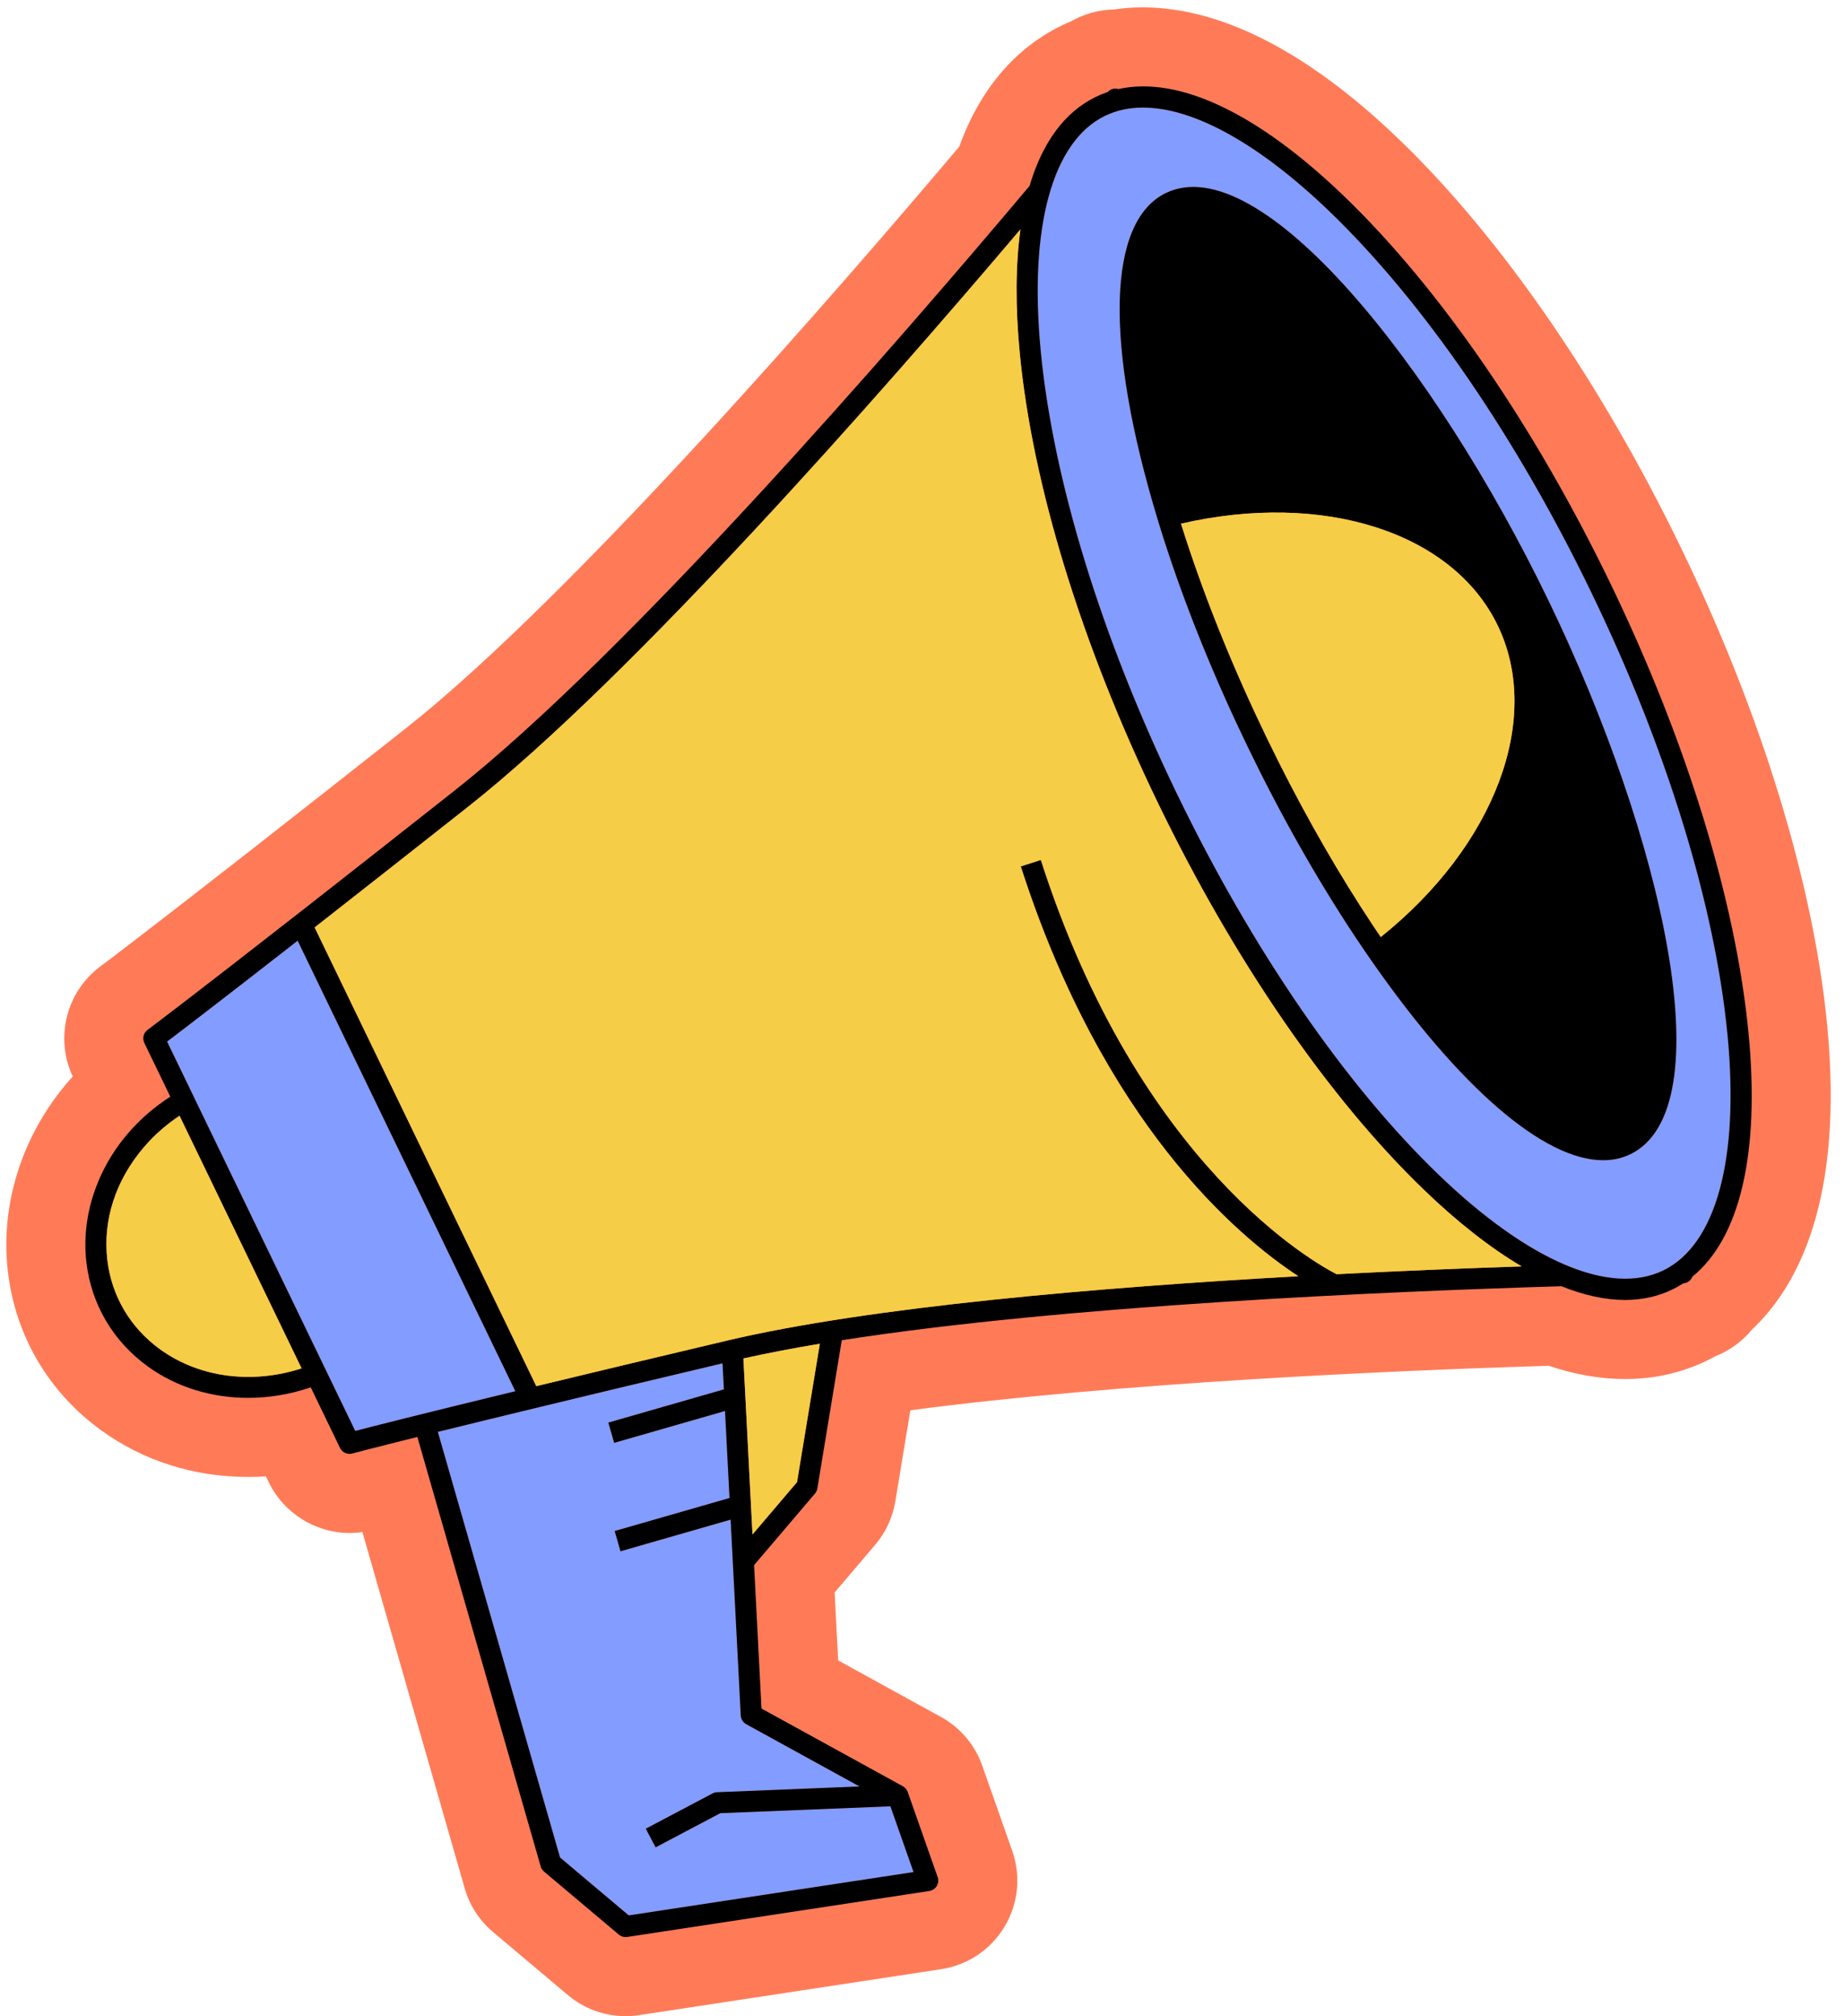
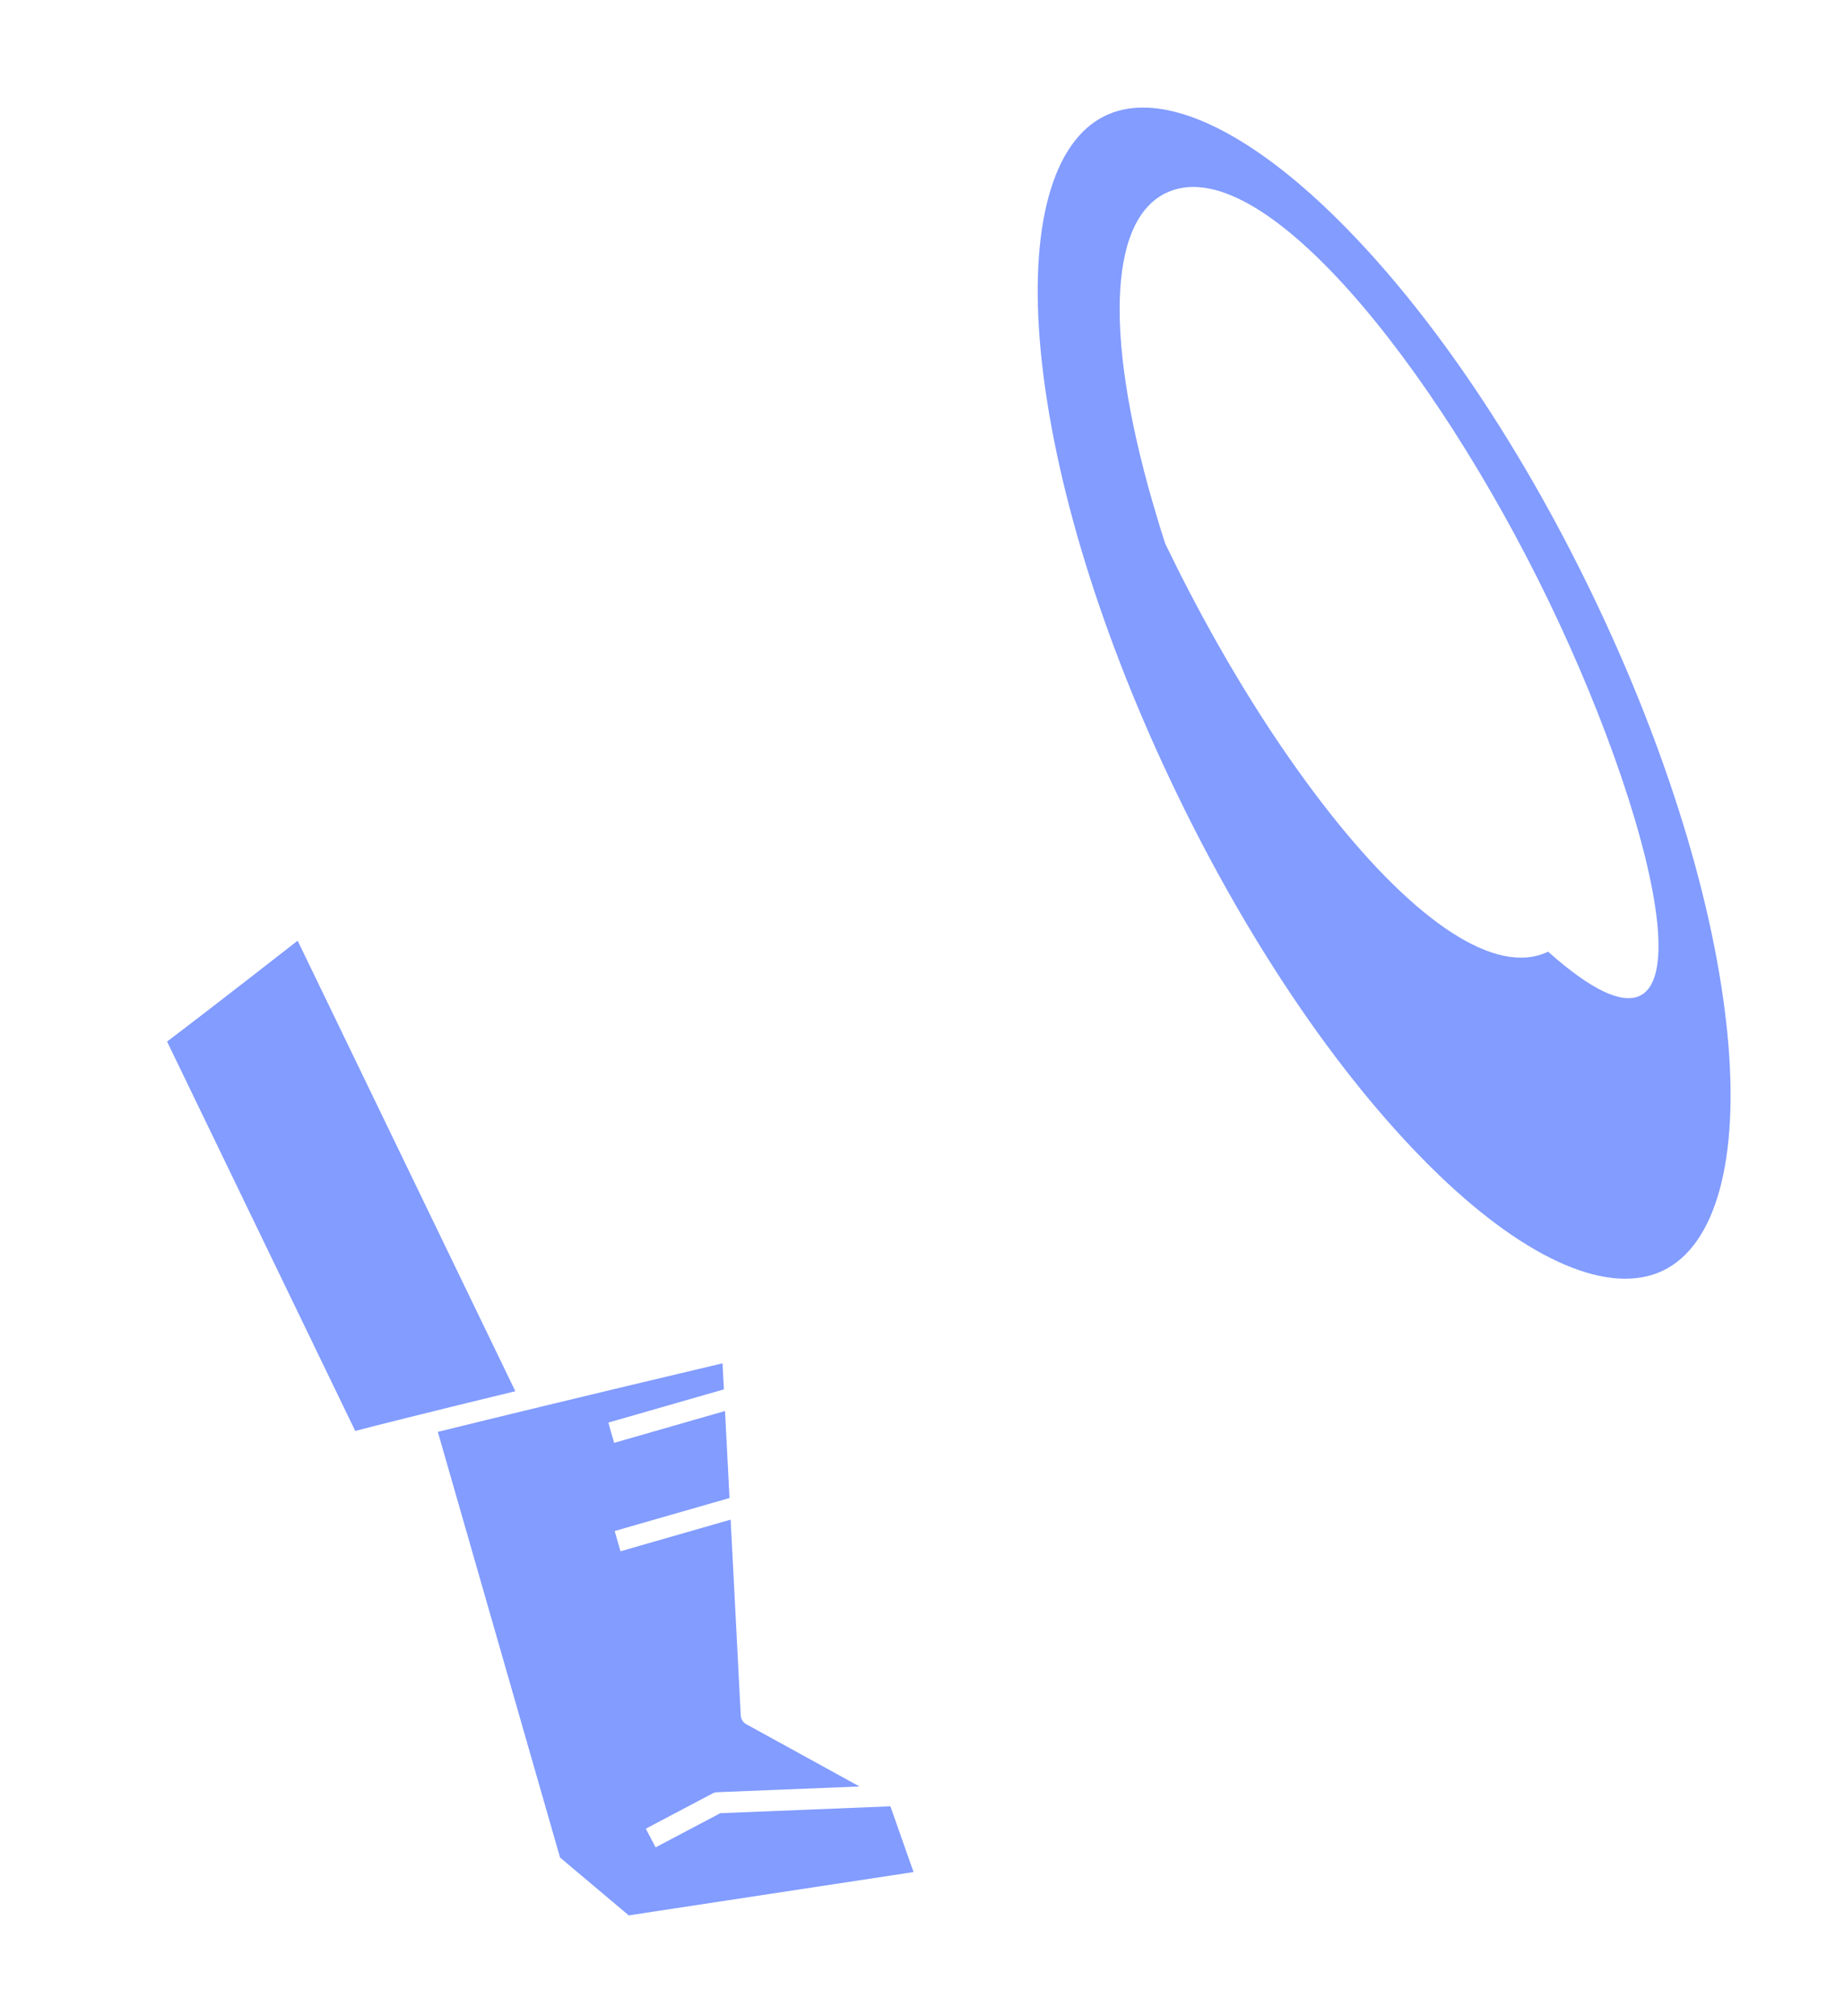
<svg xmlns="http://www.w3.org/2000/svg" fill="#000001" height="382.4" preserveAspectRatio="xMidYMid meet" version="1" viewBox="-1.2 -1.4 349.9 382.4" width="349.9" zoomAndPan="magnify">
  <g id="change1_1">
-     <path d="M331.232,250.776c-1.846,2.257-4.242,3.994-6.936,5.056c-0.547,0.303-1.099,0.588-1.652,0.856 c-4.767,2.304-9.987,3.474-15.513,3.474c-0.001,0-0.004,0-0.005,0c-4.632,0-9.488-0.847-14.474-2.522 c-30.126,0.934-81.414,3.202-121.112,8.445l-2.846,17.264c-0.51,3.066-1.837,5.92-3.843,8.271l-7.677,9.017l0.667,12.896 l19.495,10.711c3.661,2.008,6.45,5.291,7.845,9.238l5.688,16.158c1.686,4.802,1.151,10.044-1.461,14.395 c-2.616,4.358-6.999,7.294-12.024,8.057l-57.318,8.718c-0.811,0.126-1.687,0.193-2.557,0.193c-4.007,0-7.899-1.422-10.961-4.005 l-14.184-11.945c-2.593-2.184-4.455-5.059-5.39-8.315l-19.407-67.558c-0.812,0.118-1.629,0.177-2.448,0.177 c-6.473,0-12.479-3.765-15.301-9.59l-0.554-1.146c-1.126,0.075-2.253,0.112-3.382,0.112c-10.271,0-19.916-3.062-27.896-8.853 c-9.983-7.247-16.268-17.938-17.692-30.105c-1.485-12.7,2.679-25.82,11.425-35.997c0.29-0.338,0.585-0.671,0.884-1.001 c-3.429-7.302-1.243-16.049,5.234-20.87c0.297-0.222,7.837-5.857,29.894-23.097c8.548-6.691,18.021-14.138,28.148-22.126 c31.674-25.021,82.594-83.815,104.944-110.274c4.858-13.484,13.117-19.914,19.411-22.957c0.577-0.279,1.166-0.543,1.762-0.791 c2.475-1.417,5.283-2.204,8.152-2.258c11.802-1.773,30.176,1.576,54.136,24.642c19.35,18.627,38.392,46.232,53.617,77.73 c15.227,31.5,25.032,63.571,27.61,90.303C348.702,226.142,339.939,242.62,331.232,250.776z" fill="#ff7b58" />
-   </g>
+     </g>
  <g id="change2_1">
-     <path d="M167.756,341.201l4.389,12.469l-54.041,8.219l-13.034-10.978l-23.19-80.728 c5.315-1.313,12.138-2.982,20.77-5.063c9.003-2.185,19.849-4.766,33.254-7.943l0.256,4.943l-21.927,6.299l1.104,3.845l21.036-6.042 l0.853,16.503l-21.789,6.259l1.104,3.845l20.898-6.003l1.921,37.149c0.035,0.692,0.427,1.316,1.034,1.65l21.497,11.81l-27.024,1.091 c-0.298,0.012-0.589,0.091-0.853,0.23l-12.675,6.69l1.867,3.537l12.274-6.479L167.756,341.201z M55.279,177.021 c-14.639,11.419-22.019,17.046-24.775,19.131l35.7,73.851c3.349-0.869,12.326-3.159,30.381-7.533L55.279,177.021z M314.38,239.579 c-10.039,4.853-25.566-1.774-42.604-18.175c-17.77-17.106-35.416-42.788-49.688-72.312c-14.272-29.524-23.437-59.306-25.805-83.857 c-2.27-23.541,2.185-39.825,12.221-44.677c2.156-1.042,4.564-1.555,7.188-1.555c9.588,0,22.037,6.852,35.415,19.729 c17.77,17.106,35.416,42.788,49.688,72.312c14.272,29.524,23.437,59.306,25.805,83.857 C328.871,218.443,324.416,234.728,314.38,239.579z M292.646,112.554c-21.66-44.806-54.753-85.98-72.626-77.34 c-11.105,5.369-11.692,28.489-1.574,61.834c0.458,1.551,0.96,3.117,1.472,4.702c4.085,12.533,9.333,25.46,15.599,38.421 c6.269,12.97,13.142,25.118,20.429,36.108c0.925,1.39,1.852,2.744,2.764,4.069c0.001,0.001,0.002,0.002,0.003,0.003 c0,0,0.001,0.001,0.001,0.001c17.036,24.587,33.064,38.308,44.288,38.308c1.853,0,3.575-0.375,5.148-1.135 C326.029,208.882,314.307,157.366,292.646,112.554z" fill="#829cff" />
+     <path d="M167.756,341.201l4.389,12.469l-54.041,8.219l-13.034-10.978l-23.19-80.728 c5.315-1.313,12.138-2.982,20.77-5.063c9.003-2.185,19.849-4.766,33.254-7.943l0.256,4.943l-21.927,6.299l1.104,3.845l21.036-6.042 l0.853,16.503l-21.789,6.259l1.104,3.845l20.898-6.003l1.921,37.149c0.035,0.692,0.427,1.316,1.034,1.65l21.497,11.81l-27.024,1.091 c-0.298,0.012-0.589,0.091-0.853,0.23l-12.675,6.69l1.867,3.537l12.274-6.479L167.756,341.201z M55.279,177.021 c-14.639,11.419-22.019,17.046-24.775,19.131l35.7,73.851c3.349-0.869,12.326-3.159,30.381-7.533L55.279,177.021z M314.38,239.579 c-10.039,4.853-25.566-1.774-42.604-18.175c-17.77-17.106-35.416-42.788-49.688-72.312c-14.272-29.524-23.437-59.306-25.805-83.857 c-2.27-23.541,2.185-39.825,12.221-44.677c2.156-1.042,4.564-1.555,7.188-1.555c9.588,0,22.037,6.852,35.415,19.729 c17.77,17.106,35.416,42.788,49.688,72.312c14.272,29.524,23.437,59.306,25.805,83.857 C328.871,218.443,324.416,234.728,314.38,239.579z M292.646,112.554c-21.66-44.806-54.753-85.98-72.626-77.34 c-11.105,5.369-11.692,28.489-1.574,61.834c0.458,1.551,0.96,3.117,1.472,4.702c6.269,12.97,13.142,25.118,20.429,36.108c0.925,1.39,1.852,2.744,2.764,4.069c0.001,0.001,0.002,0.002,0.003,0.003 c0,0,0.001,0.001,0.001,0.001c17.036,24.587,33.064,38.308,44.288,38.308c1.853,0,3.575-0.375,5.148-1.135 C326.029,208.882,314.307,157.366,292.646,112.554z" fill="#829cff" />
  </g>
  <g id="change3_1">
-     <path d="M330.582,194.518c-2.412-25.011-11.712-55.274-26.185-85.214c-14.473-29.94-32.413-56.026-50.516-73.452 c-16.46-15.846-31.468-22.911-42.881-20.358c-0.107-0.031-0.213-0.068-0.327-0.081c-0.633-0.075-1.26,0.171-1.692,0.639 c-0.757,0.256-1.496,0.556-2.217,0.905c-5.915,2.86-10.155,8.629-12.602,16.904C169.195,63.511,118.077,122.466,85.17,148.46 c-10.074,7.947-19.562,15.406-28.201,22.168c-22.576,17.645-30.102,23.256-30.175,23.311c-0.77,0.573-1.023,1.611-0.606,2.475 l4.927,10.193c-2.944,1.885-5.66,4.202-8.019,6.947c-6.022,7.007-8.902,15.928-7.902,24.475c0.932,7.954,5.053,14.954,11.605,19.71 c5.573,4.045,12.275,5.992,19.084,5.992c3.995,0,8.024-0.679,11.884-1.99l5.552,11.485c0.341,0.704,1.049,1.129,1.801,1.129 c0.172,0,0.346-0.022,0.519-0.068c0.054-0.015,3.443-0.921,12.357-3.14l23.399,81.454c0.109,0.381,0.33,0.722,0.634,0.978 l14.193,11.954c0.362,0.306,0.819,0.47,1.288,0.47c0.1,0,0.2-0.007,0.301-0.023l57.324-8.718c0.589-0.089,1.107-0.437,1.414-0.948 s0.369-1.131,0.172-1.693l-5.682-16.141c-0.164-0.464-0.492-0.852-0.924-1.089l-26.821-14.735l-1.406-27.201l11.556-13.574 c0.236-0.277,0.392-0.612,0.451-0.971l4.634-28.112c42.703-6.654,103.737-9.268,136.565-10.238c4.273,1.714,8.31,2.603,12.038,2.603 c3.236,0,6.247-0.655,8.989-1.981c0.716-0.346,1.406-0.736,2.072-1.167c0.641-0.043,1.228-0.382,1.568-0.932 c0.062-0.101,0.102-0.21,0.146-0.319C328.994,233.401,332.775,217.254,330.582,194.518z M29.149,254.502 c-5.638-4.092-9.183-10.107-9.981-16.938c-0.884-7.549,1.589-15.15,6.962-21.402c1.994-2.32,4.271-4.302,6.735-5.937l23.159,47.909 C46.907,261.096,36.805,260.06,29.149,254.502z M66.205,270.003l-35.7-73.851c2.756-2.085,10.136-7.712,24.775-19.131l41.306,85.449 C78.53,266.844,69.554,269.134,66.205,270.003z M161.888,337.434l-27.024,1.091c-0.298,0.012-0.589,0.091-0.853,0.23l-12.675,6.69 l1.867,3.537l12.274-6.479l32.278-1.302l4.389,12.469l-54.041,8.219l-13.034-10.978l-23.19-80.728 c5.315-1.313,12.138-2.982,20.77-5.063c9.003-2.185,19.849-4.766,33.254-7.943l0.256,4.943l-21.927,6.299l1.104,3.845l21.036-6.042 l0.853,16.503l-21.789,6.259l1.104,3.845l20.898-6.003l1.921,37.149c0.035,0.692,0.427,1.316,1.034,1.65L161.888,337.434z M150.038,279.71l-8.451,9.927l-1.726-33.378c4.464-0.997,9.328-1.926,14.502-2.79L150.038,279.71z M252.425,240.274 c-3.834-1.945-37.441-20.432-56.123-78.567l-3.809,1.224c15.671,48.765,41.124,70.168,52.663,77.732 c-37.638,2.092-81.263,5.784-108.541,12.236c-14.173,3.358-25.534,6.06-34.907,8.334c-0.388,0.094-0.764,0.184-1.145,0.276 l-42.058-87.005c0.313-0.245,0.608-0.475,0.928-0.725c8.645-6.766,18.137-14.228,28.215-22.179 c31.175-24.626,78.41-78.412,104.783-109.496c-0.928,6.745-0.985,14.626-0.128,23.516c2.412,25.011,11.711,55.274,26.185,85.214 c14.473,29.94,32.413,56.026,50.516,73.452c6.442,6.202,12.659,11.047,18.529,14.51 C277.404,239.132,265.379,239.608,252.425,240.274z M314.38,239.579c-10.039,4.853-25.566-1.774-42.604-18.175 c-17.77-17.106-35.416-42.788-49.688-72.312c-14.272-29.524-23.437-59.306-25.805-83.857c-2.27-23.541,2.185-39.825,12.221-44.677 c2.156-1.042,4.564-1.555,7.188-1.555c9.588,0,22.037,6.852,35.415,19.729c17.77,17.106,35.416,42.788,49.688,72.312 c14.272,29.524,23.437,59.306,25.805,83.857C328.871,218.443,324.416,234.728,314.38,239.579z M220.02,35.214 c-11.105,5.369-11.692,28.489-1.574,61.834c0.458,1.551,0.96,3.117,1.472,4.702c4.085,12.533,9.333,25.46,15.599,38.421 c6.269,12.97,13.142,25.118,20.429,36.108c0.925,1.39,1.852,2.744,2.764,4.069c0.001,0.001,0.002,0.002,0.003,0.003 c0,0,0.001,0.001,0.001,0.001c17.036,24.587,33.064,38.308,44.288,38.308c1.853,0,3.575-0.375,5.148-1.135 c17.88-8.644,6.158-60.16-15.503-104.971C270.986,67.748,237.893,26.574,220.02,35.214z M260.801,176.327 c-0.507-0.744-1.017-1.498-1.524-2.261c-6.288-9.483-12.267-19.848-17.81-30.872c-0.792-1.575-1.575-3.163-2.349-4.764 c-6.188-12.799-11.368-25.557-15.396-37.915c-0.28-0.867-0.558-1.731-0.827-2.59c27.004-6.209,51.528,1.581,60.092,19.298 C291.551,134.939,282.431,159.007,260.801,176.327z" fill="inherit" />
-   </g>
+     </g>
  <g id="change4_1">
-     <path d="M139.861,256.258c4.464-0.997,9.328-1.926,14.502-2.79l-4.326,26.242l-8.451,9.927L139.861,256.258z M26.129,216.161c-5.373,6.252-7.846,13.853-6.962,21.402c0.799,6.831,4.344,12.846,9.981,16.938 c7.656,5.558,17.758,6.595,26.875,3.632l-23.159-47.909C30.401,211.859,28.123,213.841,26.129,216.161z M252.425,240.274 c12.954-0.665,24.979-1.141,35.107-1.479c-5.869-3.463-12.086-8.308-18.529-14.51c-18.103-17.426-36.043-43.512-50.516-73.452 c-14.474-29.94-23.772-60.203-26.185-85.214c-0.857-8.889-0.8-16.771,0.128-23.516c-26.374,31.084-73.608,84.87-104.783,109.496 c-10.078,7.951-19.57,15.413-28.215,22.179c-0.319,0.25-0.614,0.48-0.928,0.725l42.058,87.005c0.381-0.092,0.757-0.183,1.145-0.276 c9.373-2.274,20.734-4.976,34.907-8.334c27.278-6.452,70.904-10.144,108.541-12.236c-11.54-7.564-36.992-28.967-52.663-77.732 l3.809-1.224C214.985,219.842,248.591,238.329,252.425,240.274z M239.118,138.43c0.774,1.601,1.557,3.189,2.349,4.764 c5.543,11.024,11.522,21.389,17.81,30.872c0.508,0.764,1.018,1.517,1.524,2.261c21.63-17.32,30.75-41.387,22.186-59.103 c-8.563-17.717-33.088-25.508-60.092-19.298c0.27,0.859,0.547,1.723,0.827,2.59C227.749,112.873,232.93,125.63,239.118,138.43z" fill="#f6cd46" />
-   </g>
+     </g>
</svg>